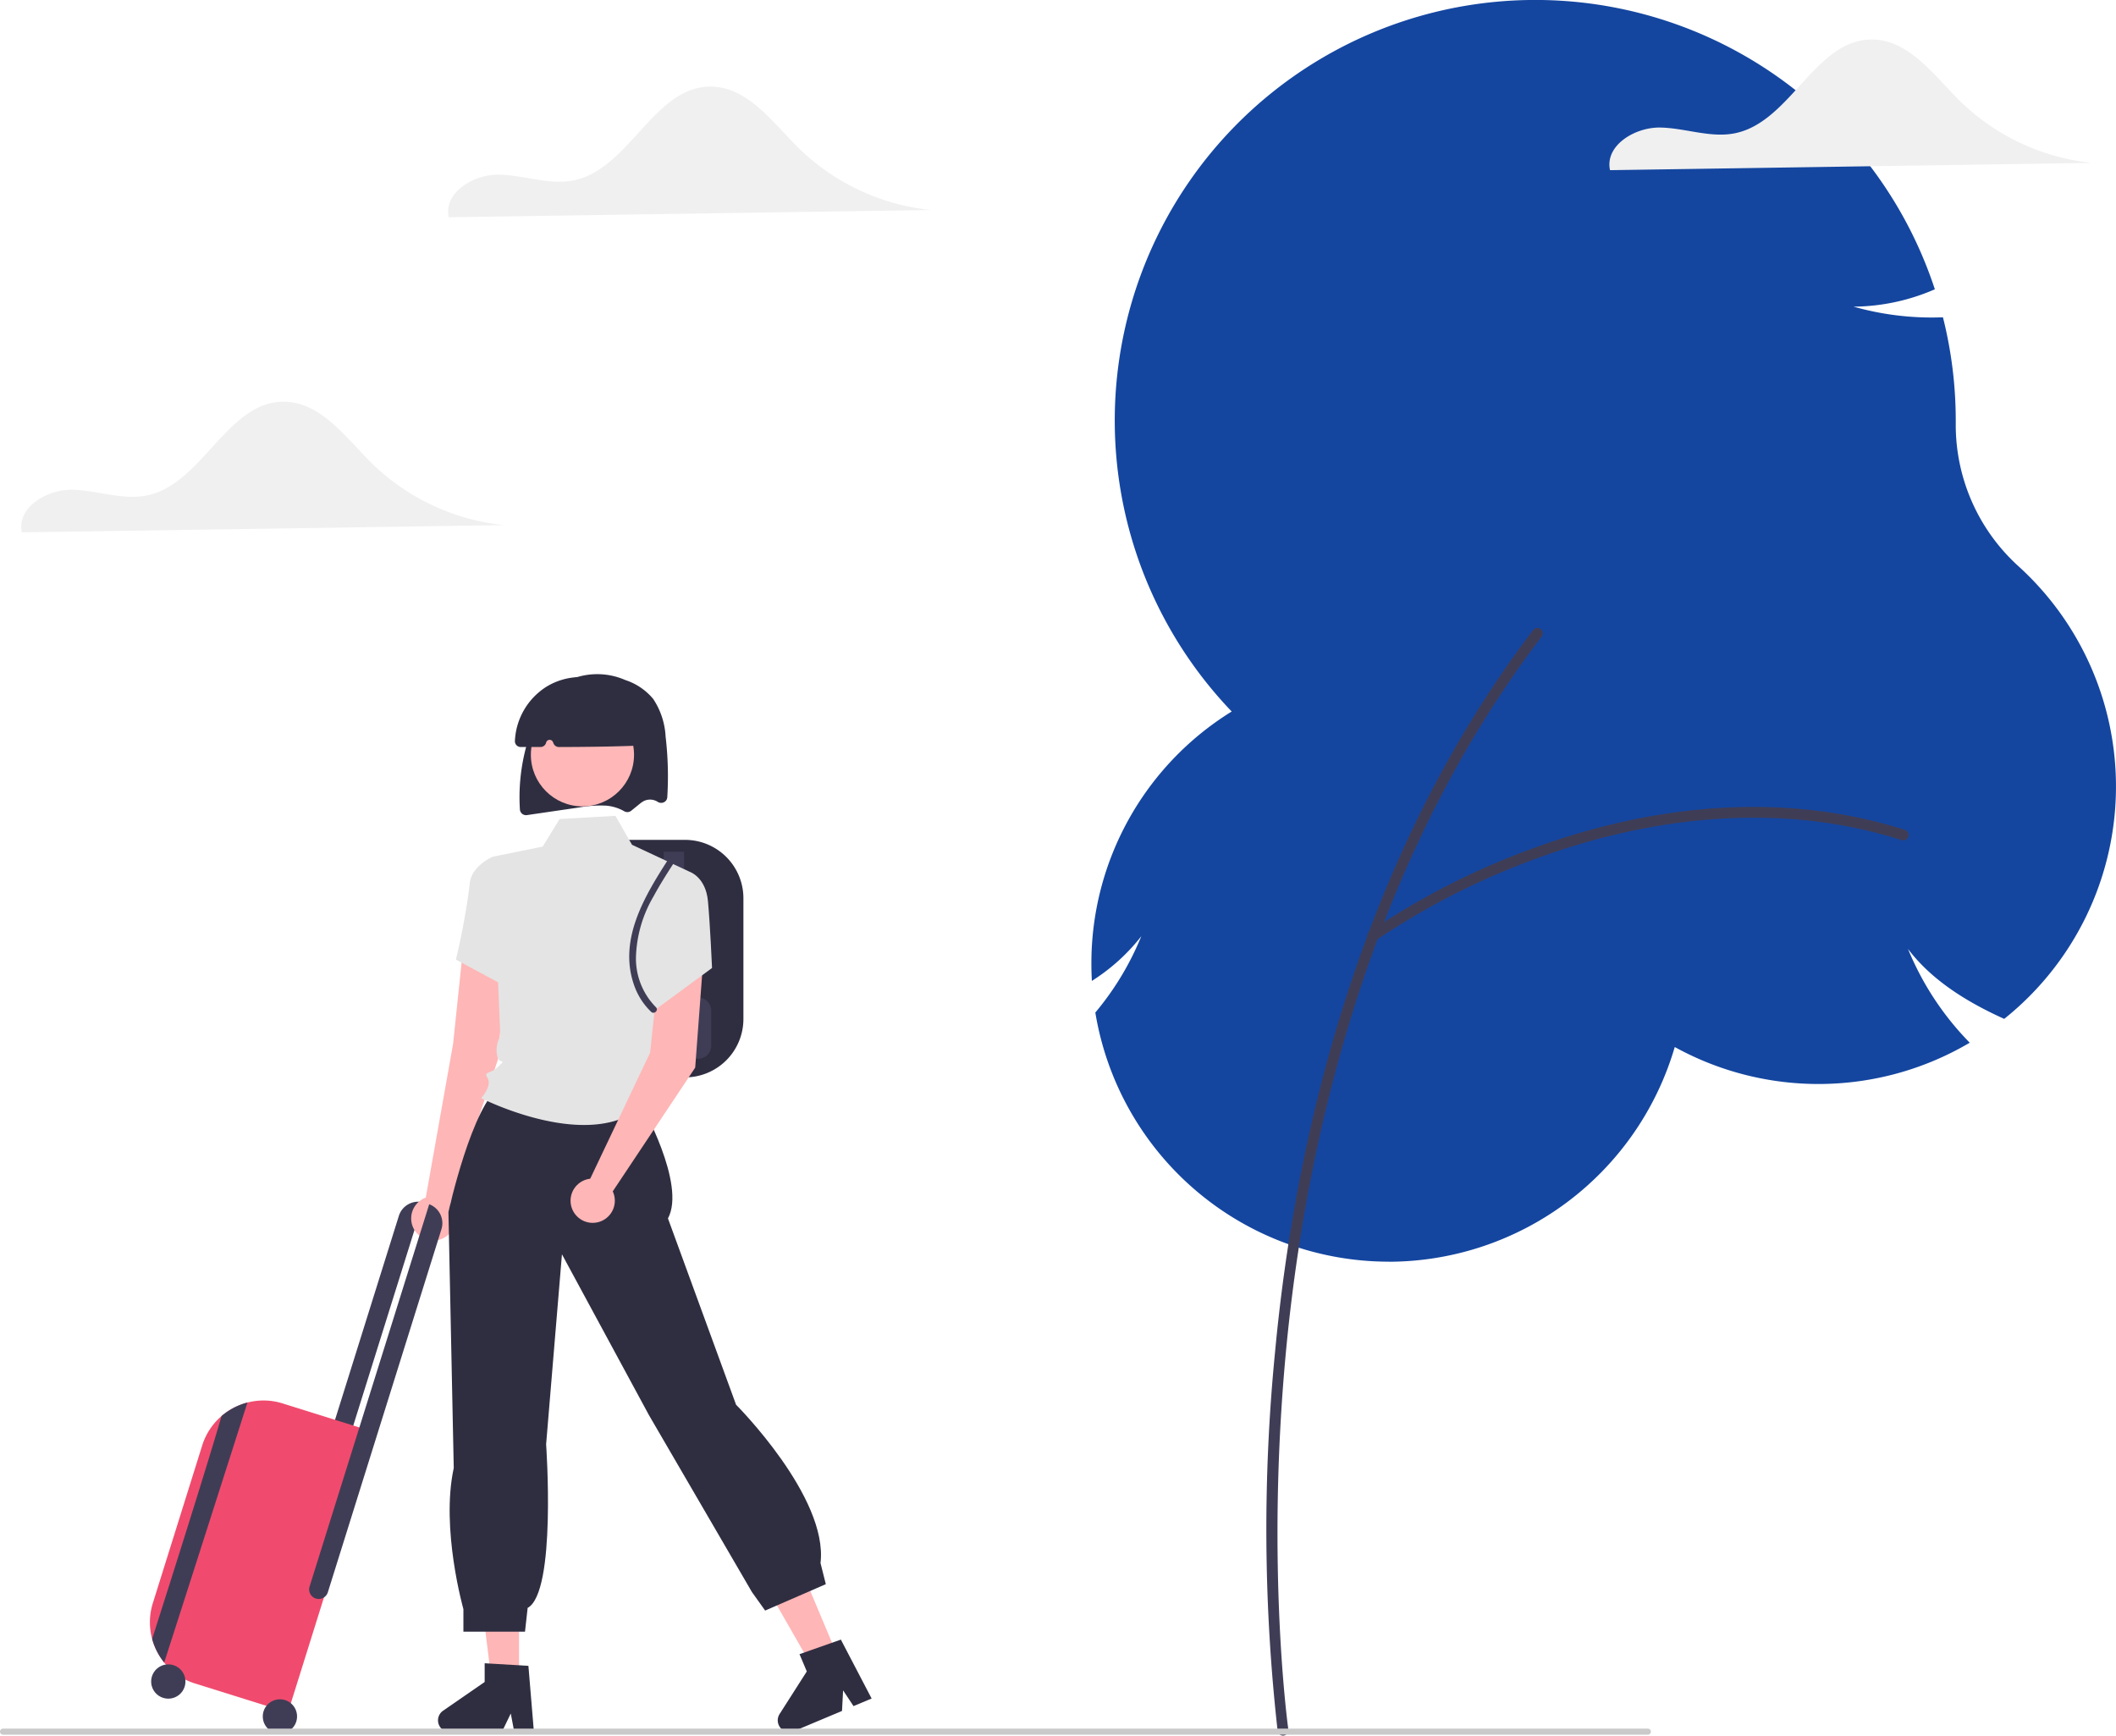
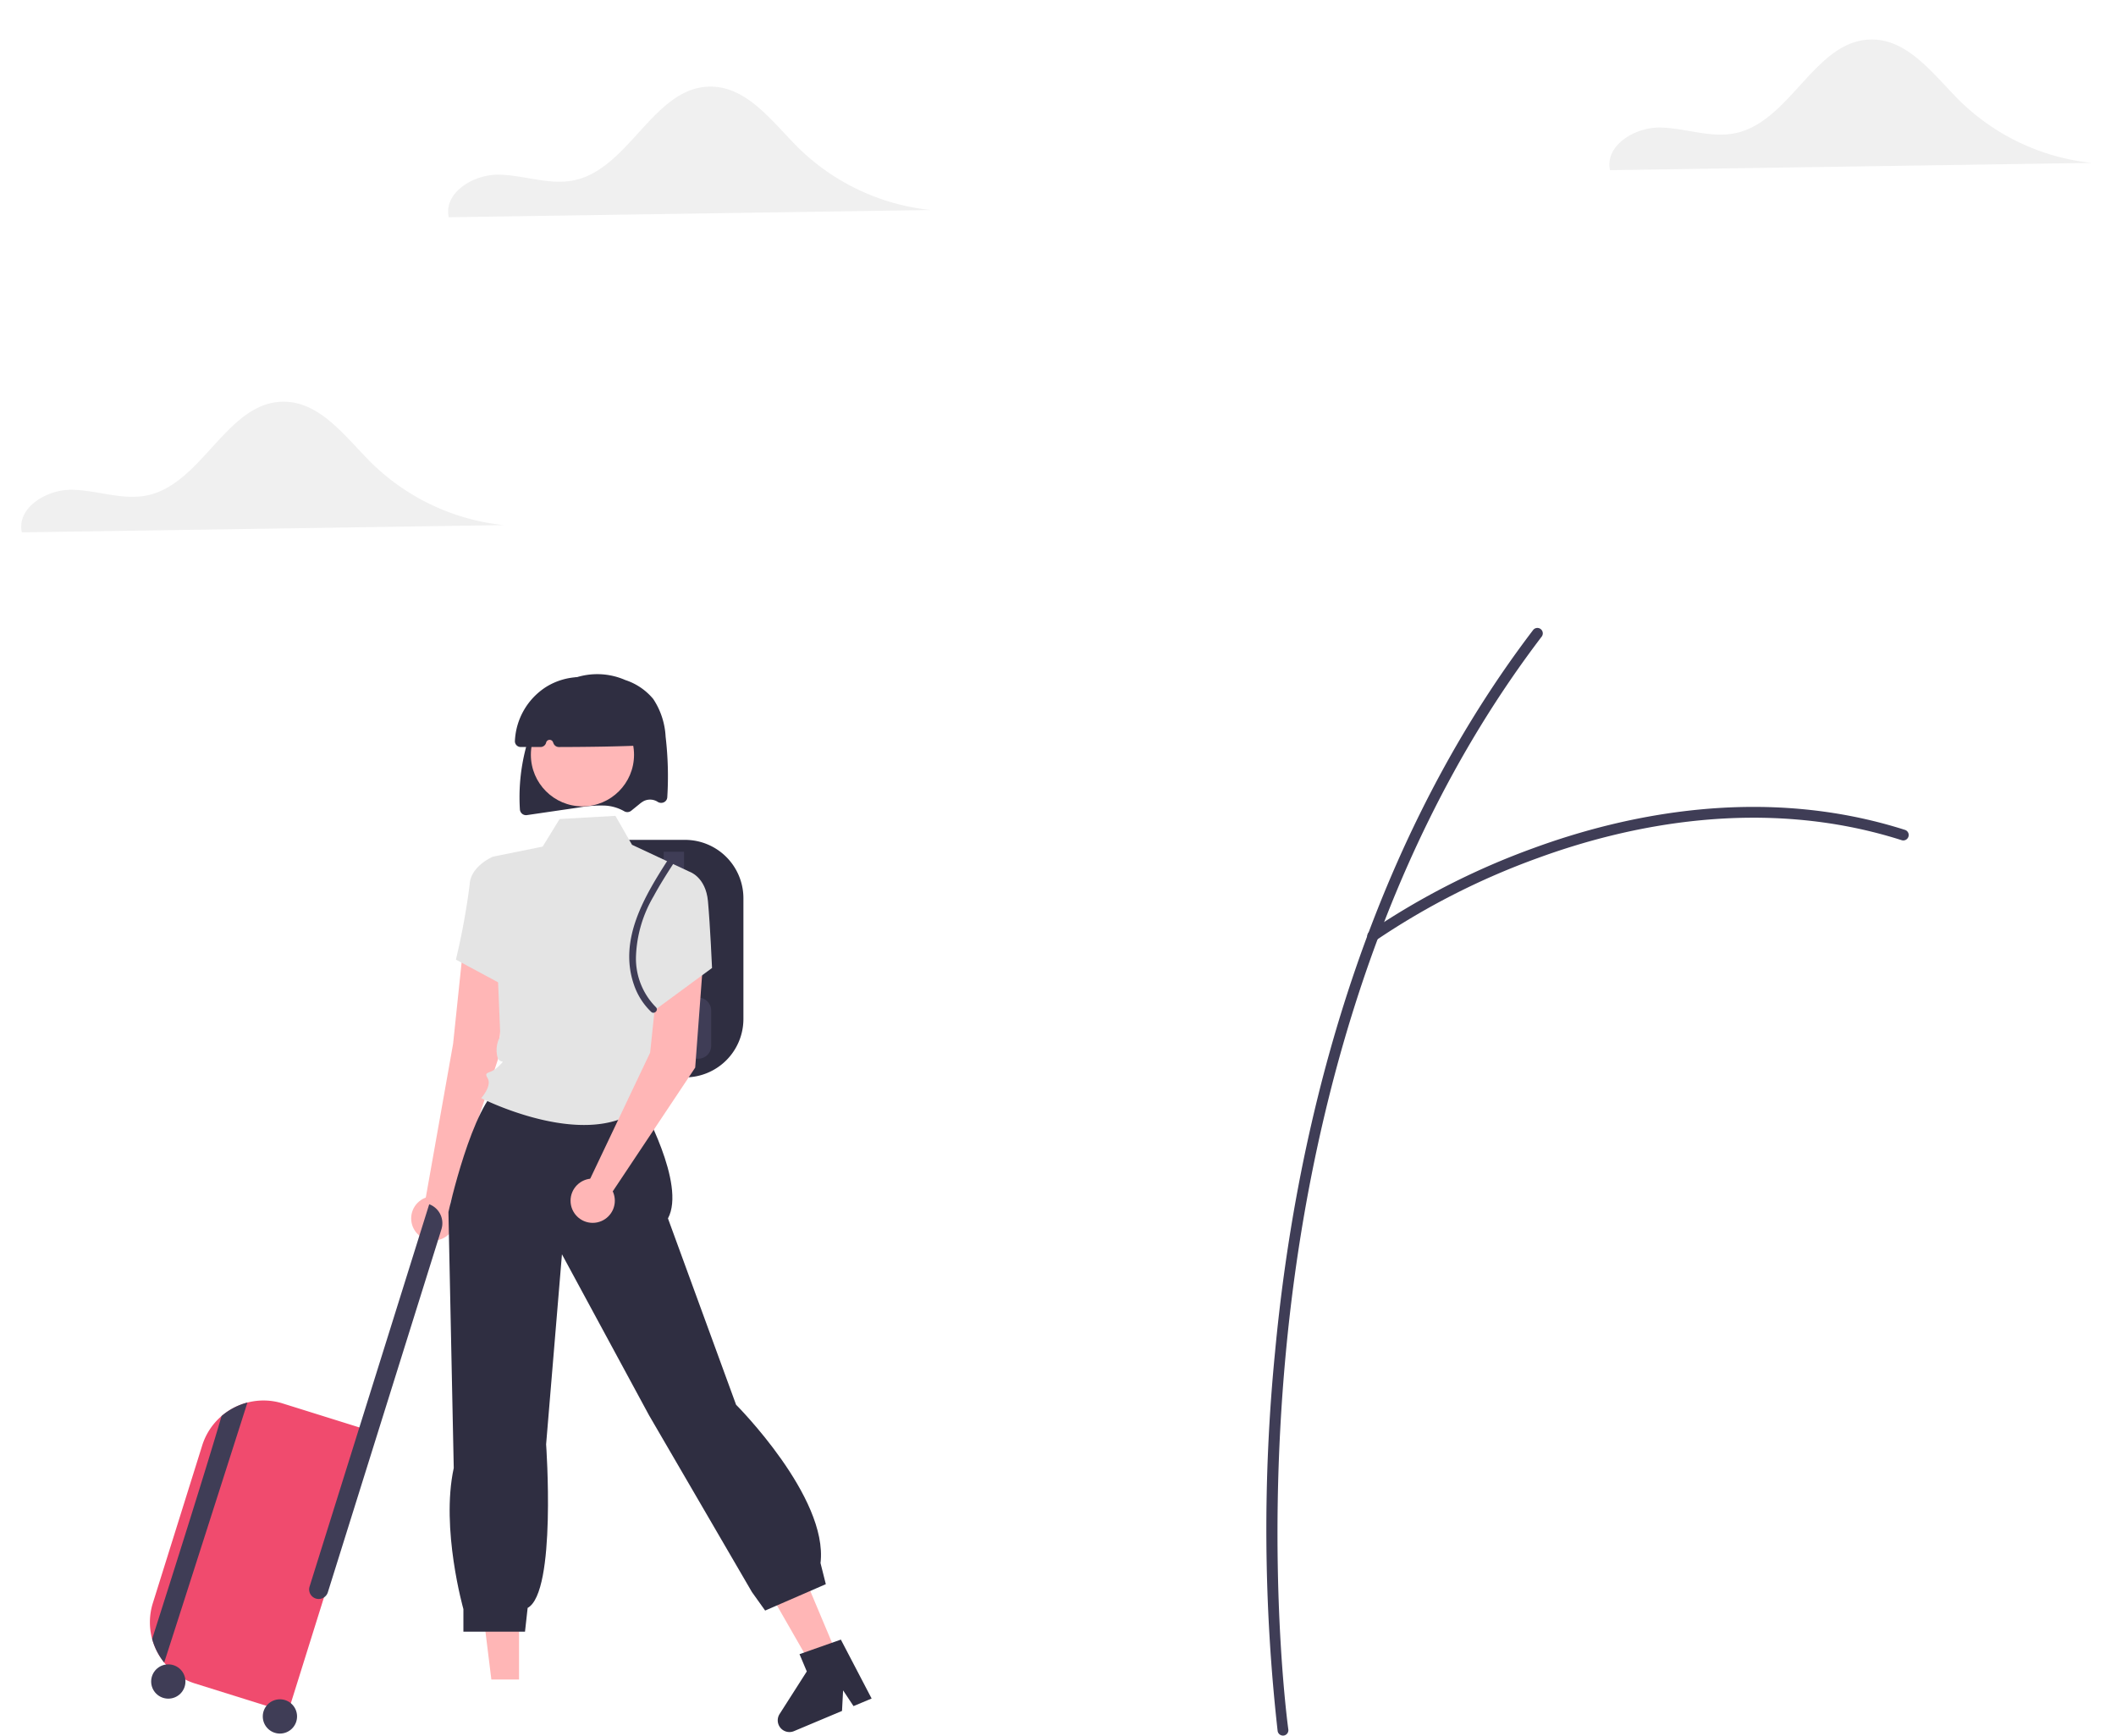
<svg xmlns="http://www.w3.org/2000/svg" width="279" height="228.836" viewBox="0 0 279 228.836">
  <g id="Group_6" data-name="Group 6" transform="translate(0 0)">
    <path id="Path_1136" data-name="Path 1136" d="M226.588,266.589c-7.464,0-10.67,10.81-17.974,12.346-3.262.686-6.591-.68-9.924-.739s-7.32,2.361-6.615,5.619l63.542-.958a29.228,29.228,0,0,1-17.429-8.187C234.744,271.245,231.445,266.587,226.588,266.589Z" transform="translate(-189.196 -213.622)" fill="#f0f0f0" />
-     <path id="Path_1137" data-name="Path 1137" d="M652.382,274.855a39.235,39.235,0,0,1-38.7-32.769l-.013-.079.049-.059a37.882,37.882,0,0,0,6.014-10.009,25.511,25.511,0,0,1-6.275,5.739l-.246.164-.014-.3c-.031-.65-.047-1.3-.047-1.919a39.006,39.006,0,0,1,18.5-33.308A55.449,55.449,0,1,1,724.313,146.5l.049.149-.146.059a27.265,27.265,0,0,1-10.573,2.227,37.865,37.865,0,0,0,11.653,1.409l.135,0,.033.131a55.655,55.655,0,0,1,1.653,13.477q0,.246,0,.491a25.141,25.141,0,0,0,8.3,18.745,39.223,39.223,0,0,1-1.83,59.59l-.08.065-.094-.043c-5.8-2.631-9.839-5.569-12.59-9.175a38.459,38.459,0,0,0,7.989,12.206l.149.153-.185.108a39.26,39.26,0,0,1-38.709.461,39.371,39.371,0,0,1-37.688,28.311Z" transform="translate(-469.247 -108.503)" fill="#1446a0" />
    <path id="Path_1138" data-name="Path 1138" d="M684.263,501.63a.713.713,0,0,1-.7-.612,238.623,238.623,0,0,1-.333-50.033c2.46-26.255,10.36-64.072,34.025-95.13a.713.713,0,0,1,1.134.864c-23.461,30.79-31.3,68.329-33.74,94.4-2.648,28.264.294,49.488.324,49.7a.713.713,0,0,1-.707.813Z" transform="translate(-515.104 -272.793)" fill="#3f3d56" />
    <path id="Path_1139" data-name="Path 1139" d="M722.417,443.776a.713.713,0,0,1-.42-1.289,98.235,98.235,0,0,1,21.686-11.039c11.965-4.38,30.159-8.351,48.889-2.39a.713.713,0,1,1-.432,1.358c-18.347-5.839-36.211-1.933-47.967,2.371a96.619,96.619,0,0,0-21.338,10.854A.71.71,0,0,1,722.417,443.776Z" transform="translate(-541.427 -319.647)" fill="#3f3d56" />
-     <path id="Path_1140" data-name="Path 1140" d="M294.736,632.37l2.408.754,16.16-51.64a2.667,2.667,0,0,0-3.2,1.785Z" transform="translate(-257.514 -422.957)" fill="#3f3d56" />
    <path id="Path_1141" data-name="Path 1141" d="M432.113,470.329H421.459V439.014h10.654A7.7,7.7,0,0,1,439.8,446.7v15.939A7.7,7.7,0,0,1,432.113,470.329Z" transform="translate(-341.779 -328.277)" fill="#2f2e41" />
    <path id="Path_1142" data-name="Path 1142" d="M446.167,456.661a1.344,1.344,0,0,1-1.342-1.342V443.688h2.684v11.631A1.344,1.344,0,0,1,446.167,456.661Z" transform="translate(-357.316 -331.384)" fill="#3f3d56" />
    <path id="Path_1143" data-name="Path 1143" d="M439.627,509.152h-7.8a1.7,1.7,0,0,1-1.694-1.694v-4.664a1.7,1.7,0,0,1,1.694-1.694h7.8a1.7,1.7,0,0,1,1.694,1.694v4.664A1.7,1.7,0,0,1,439.627,509.152Z" transform="translate(-347.55 -369.561)" fill="#3f3d56" />
    <path id="Path_1144" data-name="Path 1144" d="M388.929,392.419a.793.793,0,0,1-.5-.179.822.822,0,0,1-.3-.585,25.609,25.609,0,0,1,2.035-11.722,10.286,10.286,0,0,1,3.9-5.056,9.2,9.2,0,0,1,7.95-.279,8.011,8.011,0,0,1,3.7,2.507,9.91,9.91,0,0,1,1.63,4.977,44.612,44.612,0,0,1,.218,7.976.777.777,0,0,1-.431.654.851.851,0,0,1-.845-.056,1.736,1.736,0,0,0-.154-.09,1.874,1.874,0,0,0-1.722.022,3.853,3.853,0,0,0-.548.394l-1.057.856a.816.816,0,0,1-.93.059,5.735,5.735,0,0,0-2.5-.739,15.987,15.987,0,0,0-3.489.253l-6.833,1A.824.824,0,0,1,388.929,392.419Z" transform="translate(-319.58 -284.94)" fill="#2f2e41" />
    <path id="Path_1145" data-name="Path 1145" d="M193.57,633h-3.649l-1.736-14.075h5.386Z" transform="translate(-125.134 -411.553)" fill="#ffb6b6" />
-     <path id="Path_1146" data-name="Path 1146" d="M368.661,772.106h-2.589l-.462-2.445-1.184,2.445h-6.867a1.544,1.544,0,0,1-.877-2.814l5.484-3.788v-2.471l5.768.344Z" transform="translate(-298.262 -543.734)" fill="#2f2e41" />
    <path id="Path_1147" data-name="Path 1147" d="M308.916,625.863l-3.364,1.414-7.056-12.3,4.965-2.087Z" transform="translate(-198.485 -407.541)" fill="#ffb6b6" />
    <path id="Path_1148" data-name="Path 1148" d="M502.091,761.5l-2.387,1-1.374-2.074-.144,2.712-6.331,2.662a1.544,1.544,0,0,1-1.9-2.254l3.587-5.617-.958-2.278,5.451-1.918Z" transform="translate(-387.165 -537.55)" fill="#2f2e41" />
    <path id="Path_1149" data-name="Path 1149" d="M177.8,374.354l-1.046,14.009-6.935,20.921-2.785-1.619,3.779-21.277,1.283-12.275Z" transform="translate(-111.07 -248.767)" fill="#ffb6b6" />
    <circle id="Ellipse_12" data-name="Ellipse 12" cx="2.919" cy="2.919" r="2.919" transform="translate(54.214 157.731)" fill="#ffb6b6" />
    <path id="Path_1150" data-name="Path 1150" d="M385.516,527.347v3.864s5.981,10.54,3.546,15.064l8.98,24.564s12.178,12.178,11.134,20.876l.7,2.784-8,3.479-1.74-2.436-13.57-23.312-11.482-21.224-2.088,25.052s1.392,19.485-2.436,21.572l-.348,3.131h-8.122v-2.977s-3.012-10.593-1.273-18.6l-.7-33.75s3.131-14.266,6.959-16.7l1.392-3.479Z" transform="translate(-300.989 -385.626)" fill="#2f2e41" />
    <path id="Path_1151" data-name="Path 1151" d="M400.48,436.926l-7.584-3.551-2.189-3.815-7.361.417-2.228,3.636-6.552,1.327.963,23.682a3.639,3.639,0,0,0-.432,2.457c.23,1.484,1.4.317.23,1.484s-2.048.581-1.462,1.6-.855,2.618-.855,2.618,18.639,9.494,23.9-2.618c0,0,1.038-3.543-.716-10.965S400.48,436.926,400.48,436.926Z" transform="translate(-309.563 -321.99)" fill="#e4e4e4" />
    <path id="Path_1152" data-name="Path 1152" d="M370.1,447.129l-2.153-1.508s-2.978,1.223-3.079,3.7a93.5,93.5,0,0,1-1.812,9.877l6.8,3.655Z" transform="translate(-302.943 -332.67)" fill="#e4e4e4" />
    <path id="Path_1153" data-name="Path 1153" d="M246.067,377.839l-1.045,14.009-11.605,17.419-2.785-1.619,8.449-17.774,1.283-12.275Z" transform="translate(-153.358 -251.085)" fill="#ffb6b6" />
    <path id="Path_1154" data-name="Path 1154" d="M438.894,452.337l3.548-.792s2.138.683,2.43,3.893.537,8.8.537,8.8l-7.445,5.475-1.848-7.852Z" transform="translate(-351.525 -336.609)" fill="#e4e4e4" />
    <circle id="Ellipse_13" data-name="Ellipse 13" cx="2.919" cy="2.919" r="2.919" transform="translate(75.229 155.396)" fill="#ffb6b6" />
    <circle id="Ellipse_14" data-name="Ellipse 14" cx="6.801" cy="6.801" r="6.801" transform="translate(69.997 92.717)" fill="#ffb7b7" />
    <path id="Path_1155" data-name="Path 1155" d="M389.635,384.161h0l-2.6,0a.777.777,0,0,1-.554-.236.751.751,0,0,1-.213-.551,8.941,8.941,0,0,1,4.16-7.164h0a8.686,8.686,0,0,1,13.2,6.944.766.766,0,0,1-.733.808c-3.01.127-6.348.189-10.826.2h0a.763.763,0,0,1-.71-.477l-.072-.176a.474.474,0,0,0-.9.068A.764.764,0,0,1,389.635,384.161Z" transform="translate(-318.377 -285.667)" fill="#2f2e41" />
    <path id="Path_1156" data-name="Path 1156" d="M434.783,466a9.122,9.122,0,0,1-2.626-6.68,16.755,16.755,0,0,1,2.322-7.936c.8-1.48,1.7-2.9,2.613-4.31.306-.475-.452-.915-.756-.442-3.074,4.781-6.459,10.444-4.477,16.32a8.912,8.912,0,0,0,2.3,3.666c.41.386,1.031-.232.619-.619Z" transform="translate(-348.302 -333.206)" fill="#3f3d56" />
    <path id="Path_1157" data-name="Path 1157" d="M260.151,660.019a8.392,8.392,0,0,0-4.644-.116l-.01,0a8.512,8.512,0,0,0-3.237,1.64c-.055.044-.107.09-.16.135a8.431,8.431,0,0,0-2.56,3.891l-6.5,20.764a8.434,8.434,0,0,0-.1,4.735l.077.262a8.537,8.537,0,0,0,1.5,2.833.048.048,0,0,1,.01.015,8.441,8.441,0,0,0,4.065,2.764l12.255,3.835,11.556-36.926Z" transform="translate(-222.883 -474.976)" fill="#f04b6e" />
    <path id="Path_1158" data-name="Path 1158" d="M321.113,582.4l-15.783,50.436a1.262,1.262,0,0,0,2.408.754l14.989-47.9A2.667,2.667,0,0,0,321.113,582.4Z" transform="translate(-264.52 -423.62)" fill="#3f3d56" />
    <circle id="Ellipse_15" data-name="Ellipse 15" cx="2.26" cy="2.26" r="2.26" transform="translate(34.648 224.052)" fill="#3f3d56" />
    <circle id="Ellipse_16" data-name="Ellipse 16" cx="2.26" cy="2.26" r="2.26" transform="translate(19.931 219.447)" fill="#3f3d56" />
    <path id="Path_1159" data-name="Path 1159" d="M256.09,660.443c-2.34,7.338-8.471,26.525-10.977,34.278a.049.049,0,0,0-.01-.015,8.536,8.536,0,0,1-1.5-2.833l-.077-.262c2.687-8.425,7.186-22.635,9.153-29.391.052-.045.1-.091.16-.135a8.511,8.511,0,0,1,3.237-1.64Z" transform="translate(-223.465 -475.516)" fill="#3f3d56" />
-     <path id="Path_1160" data-name="Path 1160" d="M400.918,789.563H184.042a.4.4,0,0,1,0-.8H400.918a.4.4,0,1,1,0,.8Z" transform="translate(-183.643 -560.844)" fill="#cacaca" />
    <path id="Path_1161" data-name="Path 1161" d="M406.188,150.67c-3.444-3.425-6.743-8.083-11.6-8.081-7.464,0-10.67,10.81-17.974,12.346-3.262.686-6.591-.68-9.924-.739s-7.32,2.361-6.615,5.619l63.542-.958a29.228,29.228,0,0,1-17.429-8.187Z" transform="translate(-300.908 -131.168)" fill="#f0f0f0" />
    <path id="Path_1162" data-name="Path 1162" d="M851.588,124.054c-7.464,0-10.67,10.81-17.974,12.346-3.262.686-6.591-.68-9.924-.739s-7.32,2.361-6.615,5.619l63.542-.958a29.228,29.228,0,0,1-17.43-8.187C859.744,128.71,856.445,124.052,851.588,124.054Z" transform="translate(-604.79 -118.844)" fill="#f0f0f0" />
  </g>
</svg>